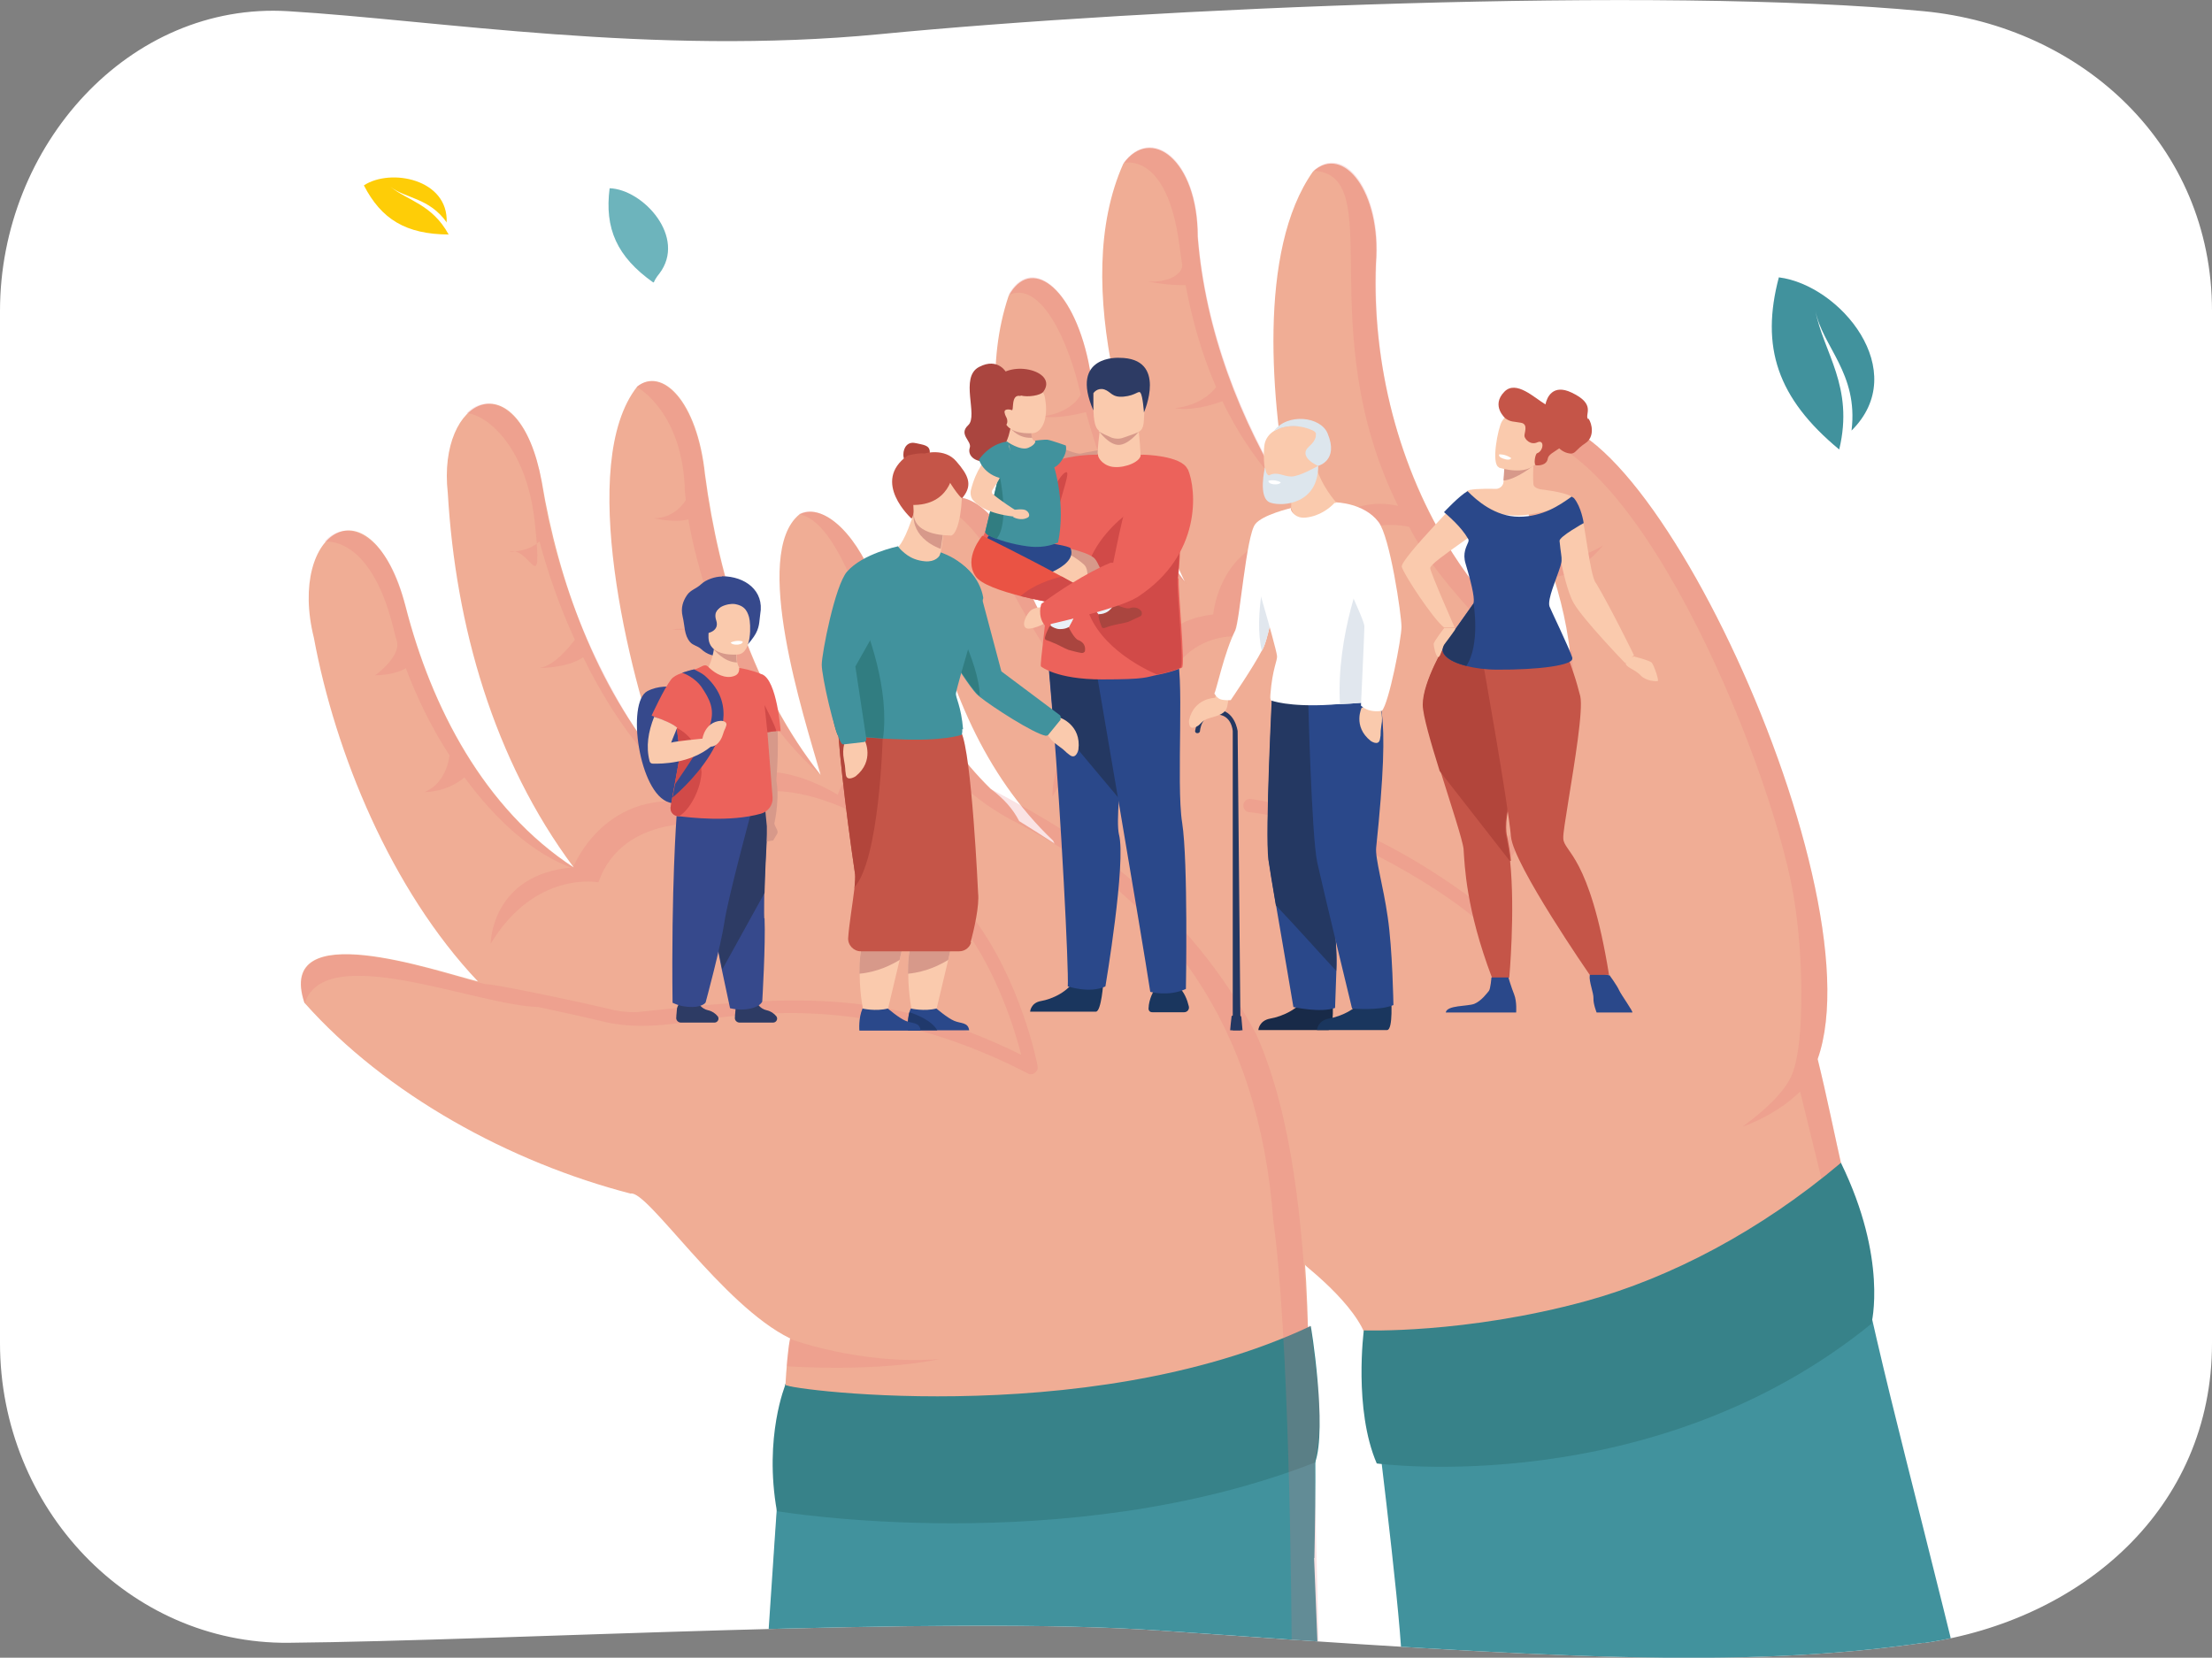
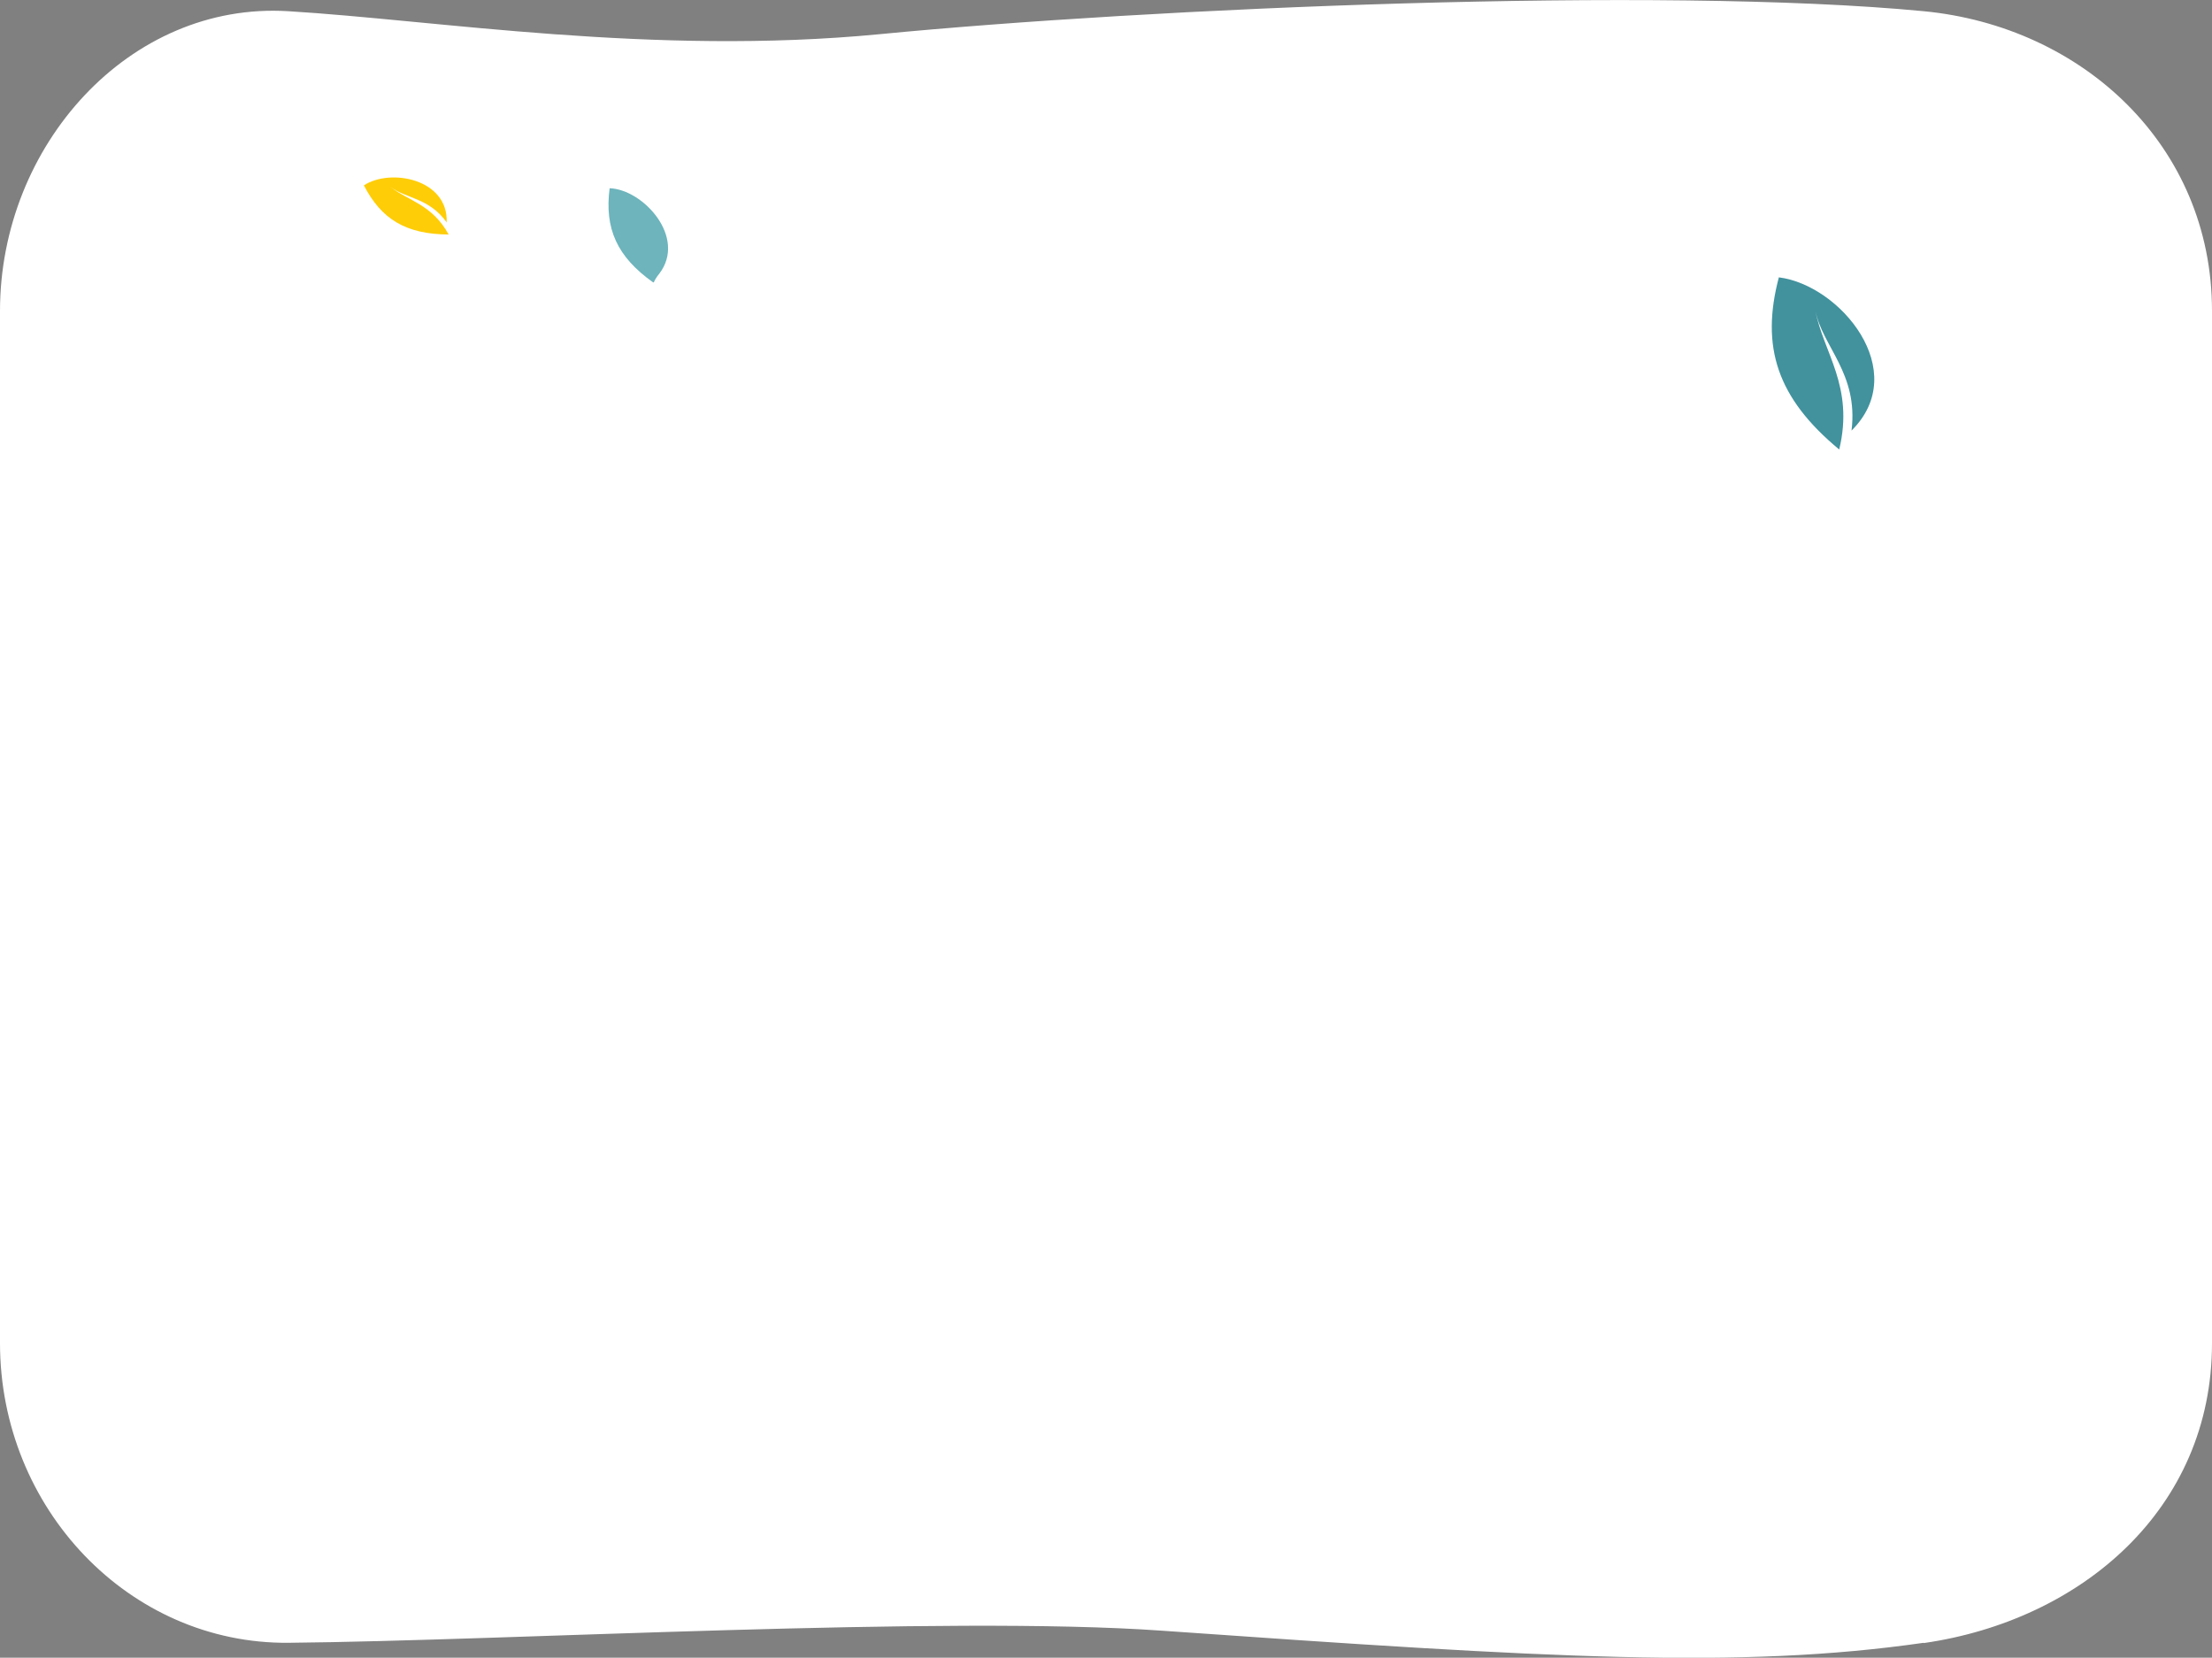
<svg xmlns="http://www.w3.org/2000/svg" id="Calque_1" version="1.1" viewBox="0 0 769.6 576.8">
  <rect x="0" y="0" width="769.6" height="576.8" fill="#808080" stroke="none" />
  <defs>
    <style>
      .st0 {
        fill: none;
      }

      .st1 {
        fill: #ea5344;
      }

      .st2 {
        fill: #378289;
      }

      .st3 {
        fill: #f0ad95;
      }

      .st4 {
        fill: #dde6ed;
      }

      .st5 {
        fill: #facaad;
      }

      .st6 {
        fill: #317d81;
      }

      .st7 {
        fill: #fecd07;
      }

      .st8 {
        fill: #36498c;
      }

      .st9 {
        fill: #2a488a;
      }

      .st10 {
        fill: #2d3b64;
      }

      .st11 {
        fill: #c55548;
      }

      .st12 {
        fill: #fff;
      }

      .st13 {
        fill: #20396c;
      }

      .st14 {
        fill: #243862;
      }

      .st15 {
        opacity: .2;
      }

      .st16 {
        fill: #ec625b;
      }

      .st17 {
        fill: #d7998a;
      }

      .st18 {
        fill: #6db4bc;
      }

      .st19 {
        fill: #eaf1f8;
      }

      .st20 {
        fill: #b2453b;
      }

      .st21 {
        fill: #182a48;
      }

      .st22 {
        fill: #e57276;
      }

      .st23 {
        fill: #41929d;
      }

      .st24 {
        fill: #1a365e;
      }

      .st25 {
        fill: #e1e7ee;
      }

      .st26 {
        clip-path: url(#clippath);
      }

      .st27 {
        fill: #d14a48;
      }

      .st28 {
        fill: #aa453f;
      }
    </style>
    <clipPath id="clippath">
-       <path class="st0" d="M669.3,571.6c-64.1,9.2-130.1,5.3-264.9-4.2-75.7-5.4-228,3.5-304,4.2-55.4.5-100.4-46.7-100.4-104.3V108.2C0,50.6,45,.5,100.3,3.9c51.4,3.1,126.9,15.6,205.7,8C399.7,2.8,577.5-4.9,669.3,3.9c55.2,5.3,100.3,46.7,100.3,104.3v359.2c0,57.6-45.4,96.4-100.3,104.3h0Z" />
-     </clipPath>
+       </clipPath>
  </defs>
  <path class="st12" d="M669.3,571.6c-64.1,9.2-130.1,5.3-264.9-4.2-75.7-5.4-228,3.5-304,4.2-55.4.5-100.4-46.7-100.4-104.3V108.2C0,50.6,45,.5,100.3,3.9c51.4,3.1,126.9,15.6,205.7,8C399.7,2.8,577.5-4.9,669.3,3.9c55.2,5.3,100.3,46.7,100.3,104.3v359.2c0,57.6-45.4,96.4-100.3,104.3h0Z" />
  <path class="st18" d="M227.3,98.3c-12.7-9-17-18.8-15.2-32.8,11.7.4,26.9,17.1,17.3,29.7,0,0-1.3,1.5-1.9,3h-.1Z" />
  <path class="st23" d="M644.2,149.8c20.9-20.7-3.9-50.6-25.3-53.3-6.4,24.2-.6,42,21,59.9,5.3-22-5.6-33.8-8.3-48.4,2.4,12.6,15,21.8,12.6,41.7" />
  <path class="st7" d="M155.4,77.5c.7-15.2-19.5-19.1-28.8-13,6.1,11.8,14.6,17,29.5,17.1-5.8-10.6-14.2-11.7-20.4-16.7,5.5,4.3,13.6,3.8,19.8,12.6" />
  <g class="st26">
    <g>
      <path class="st3" d="M273.3,481.6c-1.2,17.8-3.2,46.8-4.3,64.5h187.8c-5.9-104.1,16.8-186.9-89.6-252.4-4-2.6-8.4-5.4-12.6-8-2.1-4.1-5.3-7.8-9.9-11.2-19.9-19.5-31.9-45.9-40.4-72.1-7.3-18.5-18.8-27.4-26.2-23.4-16.7,13.7,1.4,69.8,7.4,90.6-23.1-29.2-35.3-67.5-40.2-104.5-2.7-25.7-15-37.5-23.6-30.6-21,26.6-3,99.8,8.8,131.6-23-27.4-36.2-63.6-42-98.5-8.1-43.1-36.5-29.6-32.7,4,2.7,46.1,15.9,92.8,43.8,130.2-31.1-20.3-49.5-55.7-58.5-90.9-12.1-45-41.2-26.3-31.9,11,7.4,40,26.8,87.6,57.1,119.6-14.5-3.6-70.6-23.2-60.4,7.4,28.4,32,71.7,55.6,113.5,66.4,5.8-1.4,31.9,38.9,55.5,50.4-.8,3.7-1.4,12-1.6,15.7v.2Z" />
      <path class="st23" d="M457.2,542.1c0,1.5,1.9,46.4,1.9,47.6h-193.2c1.2-18.5,6-89.4,7.4-108.1-6,.9,84.9,19.4,183.1-13.2,1.6,27.5,1.4,49.3.9,73.7Z" />
      <path class="st2" d="M457.4,508.9h0c-86.6,33.8-187.1,16.9-187.1,16.9-4.6-25.9,3-44.1,3-44.1-6,.9,103.9,16.8,182.7-20.3,0-1.3,5.9,35.8,1.5,47.6h-.1Z" />
      <path class="st3" d="M641.4,408.7c-3.1-13.7-5.9-27.7-9-40.2,21.9-61.8-68.5-250.6-103.7-218-5.5,10.9,3,28.5,8.9,42,4.3,11.1,7.3,22.9,8.7,34.7-8.6-6-18-12.1-28.6-18-.8-.9-1.5-1.9-2.3-2.7-3.5-4.5-6.9-9.1-10-14-18.8-29.6-28.1-66-26.7-100.9,1.9-24.7-11.3-41.6-21.9-31.9-19.4,27.5-14.5,81-8,114.5-17.5-27.9-29.5-59.2-32.1-91.8,0-26.8-16.3-38.8-25.9-25.4-18.8,42.2,2.4,104.7,21.4,145.4-16.9-22.5-28.8-49.5-33.5-76.5-5.6-26.4-20.2-36.9-27.8-22.9-15.3,45.7,10.1,103.8,35.5,143.4-14.3-13.1-24.9-31.3-31.8-49.4-14-37.9-41.9-28-31.6,9.3,6.6,31.8,19.4,63.4,43.4,86.2,13.4,28.6,28.7,56.4,42.6,79.5,19.2,31.8,29,46.2,45.3,68.4.7.8,20.8,16.2,21.8,28.5,2.2,21,12,56.1,12.8,77.4h168c-1.6-41-6.5-96-15.4-137.3h0Z" />
      <path class="st23" d="M683.5,589.7l-195.8-12.1c-.9-21.4-9.5-87.9-11.7-108.9,0,0,93.9-1,164.5-64,10.1,58.8,21.7,97.1,43,184.9Z" />
      <g class="st15">
        <path class="st22" d="M199.5,301.9c-31.1-20.3-49.5-55.7-58.5-90.9-5.1-23.6-20.1-31.9-28.1-22.5,0,0,15.7-2.7,23.8,29.4.4,1.8.9,3.5,1.4,5.3,1.4,5.3-7.6,11.8-7.6,11.8,5.7-.2,8.9-1.4,10.7-2.5,3.8,10.1,8.9,20.7,15.2,30.3,0,0-.8,9.6-8.7,12.8,0,0,7.6.2,13.9-5.1,10.8,14.7,23.9,26.8,38,31.7h0Z" />
        <path class="st22" d="M285.1,269.3c-23-29.1-35.1-67.3-40-104.1-2.7-25.7-15-37.5-23.6-30.6,0,0,15.2,8,16.7,34.1,0,1.6.2,3.4.4,5.3,0,0-3.6,6.4-11.1,6.3,0,0,7.1,1.8,12,.4,1.5,9,4.2,19.2,7.9,29.8s-4.4,7.4-13.7,8.5c0,0,8.5,1,16.2-2.1,7.7,19,19.2,38.4,35.1,52.3h.2Z" />
        <path class="st22" d="M232.8,270.6c-22.4-29.5-39.1-65.6-44.4-102.9-4-24.6-17.7-32.5-26.1-23.9,5.8,0,20.9,10.3,23.8,38.3,2.9,27.9-1.8,7.4-9,9.9,0,0,6.5.2,10.6-3.6,2.9,10.8,7,22.7,12.3,34.2-2,2.6-7.1,9-12.2,9.8,0,0,9.3.2,15.1-3.7,8.2,16.7,18.6,32.2,29.9,41.9h.1Z" />
        <path class="st22" d="M361,370.9c-.2-1.2-5.7-29.1-22.1-51.2-.8-1.1-2.2-1.3-3.3-.4-1.1.8-1.3,2.2-.4,3.3,11.8,15.9,17.8,35.5,20.1,44.4-49.2-24.2-82.4-20.2-134.1-14.8-3.5,0-6.7-.4-9.5-1.2-12.2-2.9-42-9.1-42.6-8.5-14.6-3.4-73.5-25-63.1,6.6,7.1-22,59.6.7,81.3,1.3,7.5,1.6,16.3,3.5,23.2,5.2,16.4,3.7,31.3-1.3,47.6-2.3,35.3-3.4,68.2,4,99.5,20.2,1.6,1,3.8-.7,3.4-2.5h0Z" />
        <path class="st22" d="M455,461.6c-1.9-35.5-5.1-72.6-17.8-101.5-24.3-45.3-58.1-67.5-92.7-85.7-19.9-19.5-31.9-45.9-40.4-72.1-7.3-18.5-18.8-27.4-26.2-23.4,20.2,3.6,29.2,70.5,52,89.6-32.1-15.1-38.4,8-38.4,8-34-19.8-48.1,3.3-48.1,3.3-32.8-6.9-44,22-44,22-28.6,2.3-28.7,26.6-28.7,26.6,15.5-25.7,37.5-21.4,37.5-21.4,8.6-24.6,39.6-20.2,39.6-20.2,13.4-24,51.2-3.1,51.2-3.1,9-20.6,37.8-8.7,37.8-8.7,5.2,4.4,11.1,8.4,18,11.8,50.7,26.6,83.1,69.4,88.2,137.8,5.4,39.4,6.4,126.2,6.5,164.9h9.5c.2-9.6-1.6-67.2-1.6-80.8,0,0,3-10.2,1-27.5-.9-7.7-2.5-20.1-2.5-20.1l-1,.4h0Z" />
        <path class="st22" d="M274.9,465.9s24.4,9.1,51.9,7c0,0-18.5,4.5-53.1,2.5,0,0,.4-5.6,1.2-9.6h0Z" />
        <path class="st22" d="M641.4,408.7c-3.1-13.7-5.9-27.7-9-40.2,21.9-61.8-68.5-250.6-103.7-218,42.9,3.6,89.6,121.4,95.7,163.6,2.9,18.7,3.2,43.8.3,55.9-.9,2.7-1,9.2-18.4,22,0,0,11.2-3.6,20-12.2l7.5,30.6,7.5-1.5h.1Z" />
        <path class="st22" d="M447.9,172.3c-16.8-27.5-28.5-58.1-31.1-90.2,0-26.8-16.3-38.7-25.9-25.4.2,0,15.1-4.1,19.4,28.4.3,2.4.7,4.7,1,7s-3.1,6.2-11.8,5.9c0,0,7.1,1.4,13,1.2,2.3,12.3,5.7,24.2,10.6,35.5-1.4,1.9-5.8,6.4-14.3,7.3,0,0,5.9,1.5,16.5-2.4,5.6,11.7,13,22.5,22.7,32.7h.1Z" />
-         <path class="st22" d="M386.4,246.1c-27.5-7.6-38.7-68.4-61.5-70,7.5-9,23.8,1.1,29.7,20.8,6.9,18,17.4,36.2,31.8,49.4h0Z" />
        <path class="st22" d="M547.6,236.3c-.3-3.4-.7-6.4-.5-9.5-6.5-7.5-27.5-15.4-31.6-20.5-26.2-31.4-38.3-74.2-36.6-115,1.9-24.7-11.3-41.7-21.9-31.9,26.1,1.5-1.1,54.8,29.4,116.6-17.9-4-29,10.4-29,10.4-32.7-3.4-35.3,27.4-35.3,27.4-28.8,3.1-27.4,34.9-27.4,34.9-30,2.6-28.5,28.4-28.5,28.4,14.8-27.3,36.9-19.6,36.9-19.6-1.2-37.2,26.2-36.1,26.2-36.1,5.4-33.8,34.2-26.7,34.2-26.7,6.5-13.1,19.6-12.8,26.8-11.4,10.2,20.8,39.8,48.7,53.4,59.7,5.1,30-23.3,43.9-30.1,70.8-19.8-14.8-47.4-31.2-78.4-35.8-1.3-.2-2.5.8-2.6,2-.2,1.3.8,2.5,2,2.6,27.4,2.7,65.5,25.5,78.9,37.2,1.3,1.1,3.5.3,3.8-1.3,7.6-32.9,38.6-43.1,30.5-82.1h-.2Z" />
        <path class="st22" d="M412.7,203.1c-16.7-23-29.5-49.9-34.1-77.5-5.6-26.4-20.2-36.9-27.8-22.9,11.2-5.4,21,15.8,25.2,34.6,0,0-2.9,6.4-13.6,7.6,0,0,4.9,1.2,15.4-1.5,5.8,20.6,13.5,43.3,35.1,59.7h-.1Z" />
        <path class="st22" d="M557.8,189.7s-8.9,11.2-17.4,10.9c-.9-2.7-1.9-5.5-2.9-8.1.2.1,8.1,4.8,20.2-2.7h0Z" />
      </g>
      <path class="st2" d="M651.1,460.6c-75.9,61.7-172.1,48.6-172.1,48.6-8.1-18.8-4.5-46.3-4.5-46.3,0,0,35.2,1.3,77.3-10.2,29.5-8.1,60.7-24.5,88.7-48.1,16.4,33.6,10.6,56,10.6,56h0Z" />
      <path class="st17" d="M365.8,154.3s8.4,4,10.3,3.5c1.9-.5,9.1-1.8,10.1-1.3,0,0,1.1,1.9.3,3.1s-7.9,4.5-10.4,4.6-12.2-1.6-14.3-3.2l4-6.6h0Z" />
      <path class="st17" d="M386.1,156.5s3.2-1.3,4.3.1c1.1,1.5,1.6,3,1.5,3.7s-2.3,1.1-3.2.5-3.1-1.4-3.1-1.4l.4-3Z" />
      <path class="st24" d="M401.5,344.6s-1.8,2.9-1.9,6.3c0,.8.5,1.3,1.3,1.3h11.1c1.1,0,1.9-1,1.6-2.1-.5-2.1-1.6-5.2-3.8-6.9-3.5-3-8.4,1.4-8.4,1.4h0Z" />
      <path class="st24" d="M383.9,341.6s-.7,10.3-2.6,10.4h-22.9s.2-3.1,3.8-3.7,9.8-3.2,12.1-8.1c2.3-5.1,9.6,1.3,9.6,1.3h0Z" />
-       <path class="st9" d="M389.3,277.9c-.4,5.7-.5,10.2,0,12.4,2.6,9.6-4.7,52.9-4.7,52.9-5.4,2.6-13.1,0-13.1,0,.4-6-2.4-59.7-5.1-92.5-1.1-13.7-2-23.4-2-23.4l32.4-3.7s-6.2,34.4-7.7,54.3h.1Z" />
      <path class="st14" d="M397,223.5s-6.2,34.4-7.7,54.3l-22.8-27.2c-1.1-13.7-2-23.4-2-23.4l32.4-3.7Z" />
      <path class="st9" d="M381,230.9s16.4,95.7,19.2,114.2c0,0,6.2,1.8,12.4-1,0,0,.8-44.4-1.3-57.8-2.2-13.4,1.1-54.8-2.3-58.6-3.5-3.8-28,3.2-28,3.2h0Z" />
      <path class="st5" d="M382.7,149.3s-1.2,8.5-.7,11,9,4,12.5,1.9,2.4-2.9,2.4-2.9c0,0-.5-9.8-1-10.4-.5-.7-13.3.4-13.3.4h0Z" />
      <path class="st16" d="M409.9,201.2c1.1-10.7.9-18.7-.2-24.7-3.1-17.7-12.8-18.4-12.8-18.3,0,2.4-5.2,4.6-9.2,4.3-3.5-.2-5.7-2.9-5.7-4.3s0,0-.2,0c-.9,0-5.1,0-9,.8-2.9.4-5.6,1.3-6.8,2.6-.7.7-3,2.6-6,5.2-7.7,6.6-19.7,17.8-19.1,24.4,0,0,14.8,10.9,24.3,4.1-.5,17.8-3.7,36.6-3,36.6,0,0,5.3,4.5,21.2,4.5s15.1-.8,19.4-1.6c5.9-1.2,8.4-2.5,8.4-2.5,1.3,0-1.4-27.4-1.1-31h0Z" />
      <path class="st27" d="M410.9,232.2s-2.4,1.4-8.4,2.5c-8.2-3.6-24.6-13.1-25.3-28.9-.9-21.1,24.9-33.6,24.9-33.6,0,0,3.4,1.9,7.4,4.2,1.1,6,1.3,14.1.2,24.7-.4,3.7,2.4,31,1.1,31h.1Z" />
      <path class="st17" d="M382.5,150.2s3.3,4.6,6.7,4.6,7-4.6,7-4.6h-13.7Z" />
      <path class="st5" d="M382.2,150c.9.7,3,1.6,4.6,2.3,1.2.4,2.6.5,4,0,1.9-.7,4.8-1.6,5.5-2.1,1.8-1.1,1.6-3.2,1.8-6.2,0-3.5.4-6.3,0-8.2-.4-2.4-2-3.7-6.3-4.2-7.9-.7-11.1,1.3-11.3,4v2c-.3,8.2.3,11.1,1.9,12.3h-.1Z" />
      <path class="st10" d="M380.5,136.7s1.3-1.9,3.7-1.2c2.4.8,2.6,2.9,6.8,2.5s5.2-2.3,5.8-1.3c.8,1,1.2,6.8,1.2,6.8,0,0,8.4-19-8.6-19,0,0-17.4-1.1-9,18.3v-6Z" />
-       <path class="st5" d="M349.8,154.6h0Z" />
+       <path class="st5" d="M349.8,154.6h0" />
      <path class="st17" d="M388.6,213s-2.2,1.8-5.4,1.8c0,0-3.3-3.6-6-7.1-1.8-2.3-3.4-4.5-3.7-5.6-.9-3-16.3-3.7-18.3-5.8-1.9-2.1,7.7-7.3,7.7-7.3,0,0,15.7,2.4,18.1,5.5,1,1.2,2.3,4.4,3.7,7.8,2.1,5.2,4,10.8,4,10.8h-.1Z" />
      <path class="st27" d="M366.6,169.9s3-5.8,4.5-5.6c1.4.2-3.4,12-3.8,17.7s-.7-12.1-.7-12.1Z" />
      <path class="st5" d="M376,209.7c-2.1,5.1-4.7,9.6-5.1,10.1-.5,0-4.8,0-5.3-1.9,0,0-.1-6,0-10.8,0-2.1.3-4.1.5-5.1,0,0-23.4-.1-23-6.8.4-6.6,12.6-10.1,19.7-6.7,0,0,9.3,3.4,14.3,7.9,2.4,2.2.9,7.8-1.2,13v.2Z" />
      <path class="st9" d="M344,186.3s-3.1,4.6-2.4,8.9c.8,4.3,9.7,6.6,15.8,6.8,0,0,17.8-4.1,15.1-11.2-.7-1.6-28.5-4.5-28.5-4.5h0Z" />
      <path class="st28" d="M350.3,129.9s-2.9-5.8-9.7-2.2-.2,16.9-3.7,20.2c-3.6,3.3,1.3,5.5.5,7.9s1.3,5.1,6.2,4.8c4.7-.3,9.8,0,12-4.3,2.2-4.2,1.6-13.4.9-14.7-.9-1.3-6-11.8-6-11.8h-.1Z" />
      <path class="st5" d="M361.4,161.6l-11.7-7s.3-.3,1.2-2.9c.3-1.1.5-2,.7-2.7v-.2c.1-1.1,0-1.6,0-1.6l2.5.9,4.7,1.8c0,1.2.1,2,.3,2.6.7,1.4,1.8,1.4,1.8,1.4l.3,7.9h.1Z" />
      <path class="st17" d="M359.3,152.3c-4.5.4-7.1-2.5-7.7-3.3v-.2c-.1,0,0,0,0,0,.3,0,1.3-.4,2.5-.8l4.7,1.8c0,1.2.1,2,.3,2.6h.1Z" />
      <path class="st5" d="M359.6,150.7s-10.1,1.1-10.3-5.7-1.6-10,5.3-10.6c7-.7,8.7,1.9,9,4.2,1.3,7.3-1.2,11.8-4.1,12.1h.1Z" />
      <path class="st28" d="M355.1,137.8c-3.6-.9-2.2,5.4-3.1,4.9-1-.4-2.7-.4-2.5.8s.7,1.6.9,2.4,0,2.3-.9,2-8.6-9.1-3.1-16.1c5.5-6.9,21.8-2.6,16.6,4.5-.9,1.3-5.4,2-7.9,1.3h0Z" />
      <path class="st23" d="M368,188.8s-3.1,1.6-7.8,1.5c-3.1,0-9.6-1.3-13.6-2.9-2.4-.9-4-1.8-3.8-2.5.3-1.1,2.3-9.6,4.2-17.4,1.8-7.1,3.3-13.9,3.3-13.9,0,0,4.7,3.4,7.5,2.2s2.4-2.5,2.4-2.5c0,0,3.3-.4,4.2-.3,1.4.2,6.4,2,6.4,2,0,0,.7,1.9-1.1,4.7-1.4,2.4-2.9,2.9-2.9,2.9,0,0,4.1,12.9,1.3,26.3h0Z" />
      <path class="st5" d="M352.9,177.4s3-.5,4.1.2,1.4,1.9.7,2.4c-2.5,1.5-5.2-.1-5.2-.1l.4-2.4h0Z" />
      <path class="st6" d="M346.6,187.5c-2.4-.9-4-1.8-3.8-2.5.3-1.1,2.3-9.6,4.2-17.4.5-1,.9-1.6.9-1.6,0,0,3.5,16.3-1.3,21.6h.1Z" />
      <path class="st5" d="M350.3,154.7s-9,1.9-12.5,15.8c-.3,1.3,0,2.9,1,3.8,1.6,1.8,5.3,4.4,13.6,5.4.9,0,1-2.2,1-2.2,0,.2-5.7-3.6-8-5.6-.4-.3-.4-1.1,0-1.6.8-1.2,2.2-3.3,2.6-4.4.7-1.5,5.1-10.6,2.5-11.3h-.2Z" />
      <path class="st23" d="M350.2,153.7s-5.3.3-9.6,6.2c0,0,1.4,5.3,8.4,6.7,0,0,4.2-9.6,1.3-12.9h-.1Z" />
      <path class="st19" d="M376,209.7c-2.1,5.1-4.7,9.6-5.1,10.1-.5,0-4.8,0-5.3-1.9,0,0-.1-6,0-10.8.7.7,3.3,2.6,10.3,2.4h0Z" />
      <path class="st19" d="M388.6,213s-2.2,1.8-5.4,1.8c0,0-3.3-3.6-6-7.1,3.1-1.3,6.4-4.3,7.6-5.4,2.1,5.2,4,10.8,4,10.8h-.1Z" />
      <path class="st28" d="M377.5,226.4c0,.5-.7.9-1.2.8-1.3-.2-3.6-.8-4.6-1.1-1.4-.5-4.1-2.1-5.4-2.5-.4-.2-1.6-.7-2.3-.9-.4-.1-.5-.5-.4-1,.2-.9.8-2.3,1.4-3.5.1-.2.3-.4.5-.5.7.5,1.9,1.2,3.3,1.2s2.3-.3,3-.7c0,.2,2,4,3.3,4.5,1.2.4,2.7,1.5,2.4,3.7h0Z" />
      <path class="st28" d="M397.2,213.1c.2.4,0,1.1-.4,1.3-1.2.5-3.3,1.6-4.3,2-1.4.4-4.4.9-5.8,1.3-.4.1-1.6.5-2.4.8-.4.1-.9,0-1-.4-.3-.8-.9-2.2-1.1-3.6,0-.2,0-.5.1-.8.9,0,2.2-.2,3.4-1.1,1-.8,1.5-1.6,2-2.4.2,0,4,1.9,5.4,1.4,1.2-.4,3.2-.4,4.2,1.4h0Z" />
      <path class="st1" d="M378.2,205.5s-.7,4-3.2,5.7c0,0-10.3-1.4-19.9-3.8-7-1.8-13.7-4.1-15.6-6.8-4.5-6.4,2.3-14.2,2.3-14.2,0,0,13.2,6.4,27.6,14.2,3,1.6,5.9,3.3,8.8,4.9Z" />
      <path class="st5" d="M362.6,211.2s-3.1.2-4.2,1.4c-1.2,1.2-3,4.5-1.6,5.8,1.2,1.3,7.3-1.5,7.4-2.1.2-.4-1.5-5.2-1.5-5.2h0Z" />
      <path class="st27" d="M378.2,205.5s-.7,4-3.2,5.7c0,0-10.3-1.4-19.9-3.8,4.5-4,10.4-5.8,14.3-6.8,3,1.6,5.9,3.3,8.8,4.9Z" />
-       <path class="st16" d="M413.2,163.3c-2.1-4.9-15.6-5.1-15.6-5.1-6.9,18.1-8.6,30-10.3,37.6h-.9s-9.7,3.7-24.1,14.3c0,0-1.5,4.2,1.2,7.5,0,0,24.9-5.5,31.8-9.6s.1,0,.2-.1c0,0,.2-.1.3-.2,22.5-14.6,20.5-37.4,17.5-44.4h-.1Z" />
      <path class="st5" d="M368.8,249.7s7.5,2.5,6.4,11.1c0,0-.7,3.5-2.9,2-2.1-1.5-1.1-1.2-4.2-3.4-3.1-2.1-5.1-5.4-4.7-8l5.4-1.6Z" />
      <path class="st23" d="M369.1,250.3l-4.4,5.4c-.2.2-.5.3-.9.3-4.2-.8-18.4-9.9-23-13.6-.5-.4-.9-.8-1.1-1-1.8-1.8-7.7-10.4-12-18.3-2.4-4.5-4.3-8.7-4.5-11-.5-8.4,3.8-20,3.8-20,13,4.5,14.3,14.8,14.3,14.8l7.1,26.7,20.3,15.2c.4.3.5,1,.2,1.4h0Z" />
      <path class="st6" d="M340.9,242.2c-.5-.4-.9-.8-1.1-1-1.8-1.8-7.7-10.4-12-18.3-.5-4.7-.2-9.1,1.8-12.2,0,0,11,19.4,11.3,31.4Z" />
      <path class="st5" d="M333.4,319.2l-2.2,9.1-1.3,5.7-4.5,18.9s-3.8,1.2-7.9,0c0,0-1.5-6.3-1.5-14.1s.3-8.6,1.5-12.9c.4-1.8,1.1-3.4,1.9-5.1,6.4-13.1,14.1-1.9,14.1-1.9h0Z" />
      <path class="st9" d="M337.2,358.5h-21.3s-.3-3.2.5-6.3c.1-.4.3-.9.5-1.3,0,0,4.7,1.1,8.9,0,0,0,3.8,3.3,6.2,4.3,2.3,1,4.9.4,5.2,3.4h0Z" />
      <path class="st17" d="M331.2,328.3l-1.3,5.7c-2.3,1.4-7.4,4.2-14,4.8,0-4.1.3-8.6,1.5-12.9,2-1,4-1.5,5.6-1.2,4.2.8,6.7,2.3,8.1,3.5h0Z" />
      <path class="st13" d="M326.1,358.5h-10.2s-.3-3.2.5-6.3c2.5.8,7.8,2.9,9.7,6.3Z" />
      <path class="st5" d="M316.5,319.2l-2.2,9.1-1.3,5.7-4.5,18.9s-3.8,1.2-7.9,0c0,0-1.5-6.3-1.5-14.1s.3-8.6,1.5-12.9c.4-1.8,1.1-3.4,1.9-5.1,6.4-13.1,14.1-1.9,14.1-1.9h0Z" />
      <path class="st9" d="M300,350.9s4.7,1.1,8.9,0c0,0,3.8,3.3,6.2,4.3s4.9.4,5.2,3.4h-21.3s-.4-4.3,1.1-7.7h0Z" />
      <path class="st17" d="M314.3,328.3l-1.3,5.7c-2.3,1.4-7.4,4.2-14,4.8,0-4.1.3-8.6,1.5-12.9,2-1,4-1.5,5.6-1.2,4.2.8,6.7,2.3,8.1,3.5h0Z" />
      <path class="st11" d="M337.9,327.8c-.5,1.9-2.2,3.2-4.2,3.2h-34.2c-2.5,0-4.6-2.2-4.4-4.7.3-4.6,1.6-12.2,2.2-17.4.2-2.1.3-3.8.2-4.7-3.4-22.9-6.4-49.7-6-54.9v-1.1s2.5-.2,6.3-.3c11-.4,33-.3,36.6,6.8,3.7,7.4,5.9,56,5.9,56,.5,4.5-1.4,12.6-2.6,17.2h.2Z" />
      <path class="st20" d="M297.3,308.9c.2-2.1.3-3.8.2-4.7-3.4-22.9-6.4-49.7-6-54.9v-1.1s2.5-.2,6.3-.3c5.7,3.3,9.3,9,9.3,9,0,0-1.1,42.7-10,52h.2Z" />
      <path class="st20" d="M318.6,154.2c-2.7-.7-4.3,1.4-4.3,4s2.1,4.6,4.6,4.6,4.6-3,4.6-5.5-2.4-2.5-4.8-3.1h-.1Z" />
      <path class="st11" d="M317.1,180.4s-14.2-12.8-1.3-21.9c0,0,3.8-1,5.8-.7,0,0,7-2.1,11.1,2.7,4.1,4.7,5.8,8.1,2.4,12.4-3.5,4.3-17.9,7.4-17.9,7.4h-.1Z" />
      <path class="st5" d="M300.9,257.7s3.5,7-3.2,12.4c0,0-3,2-3.4-.5-.4-2.6,0-1.6-.7-5.4-.7-3.6.2-7.4,2.3-9l4.9,2.5Z" />
      <path class="st5" d="M328.8,180.3s-.2,1.9-.5,4.5c-.1,1.3-.3,2.7-.5,4.2-.1,1-.3,2.1-.5,3.1l-4.4,14.8-10.3-16.7s2.4-2,5.7-12.9v-.2l10.6,3.2h.1Z" />
      <path class="st23" d="M334.8,253.7c.1,1.6-.3,2-.3,2,0,0-6.4,2.3-22.3,1.5-1.8,0-3.4-.2-4.8-.2-10.3-.7-15.8-1.2-15.8-1.2,0,0-8.5-19.5,7.4-43.4,1.8-2.7,3.8-5.5,6.4-8.2,2.5-3,3.2-6.8,4.1-10.6.3-1.1-.5-1.3-.1-2.3,0,0,2.9-.8,3.2-.8,1.6,1.4,3.8,4.3,9.2,4.8,3.6.3,5.1-1.6,5.6-2.9,1.4.5,2.9,1.3,4,2,9.8,4.7,10.7,13.7,10.7,13.7,0,0-8.9,29.5-9.5,33.1-.2,1.6,1.8,4.2,2.5,12.8v-.3Z" />
      <path class="st17" d="M328.2,184.8c-.1,1.3-.7,4.7-.9,6.2-11-4.3-9.6-12.5-9.2-13.7v-.2s5.8,4.1,10.1,7.7h0Z" />
      <path class="st5" d="M330.7,186.3s-12.6.4-12.8-7.5-1.9-13.1,6.3-13.7c8-.5,9.7,2.4,10.3,5.1s-.5,15.8-3.8,16.2Z" />
      <path class="st11" d="M331.7,163.8s-.8,13.2-16.2,11.8c0,0,.3-18.3,16.2-11.8Z" />
      <path class="st11" d="M328.8,165.1s4.3,5.4,6.3,7c0,0,4.8-6.9-6.3-7Z" />
      <path class="st11" d="M328.8,165.1s3.8,6.6,5.8,8.2c0,0,5.3-8.1-5.8-8.2Z" />
      <path class="st6" d="M307.2,256.9c-10.3-.7-15.8-1.2-15.8-1.2,0,0-8.5-19.5,7.4-43.4,3.2,7.5,10.8,27.5,8.4,44.8h.1Z" />
      <path class="st23" d="M312.4,190.1s-12.2,2.5-17.7,8.8c-4.2,4.8-8.8,28.5-8.8,32.4s4.3,23.5,6.9,27.4c.2.2.5.4.8.3l6.9-.8c.5,0,1-.5.9-1.2l-3.8-25.1,13.6-24.1s8-9.5,1.1-17.9h.1Z" />
      <path class="st10" d="M263.4,349s1,2,3.3,2.5c1.4.3,2.6,1.1,3.4,2.1.7.9,0,2.2-1.1,2.2h-11.7c-1,0-1.8-.9-1.6-1.9,0-.9.2-1.9.2-2.6,0-1.6,1.8-3.1,1.8-3.1l5.6.8h.1Z" />
      <path class="st8" d="M266,319.5c.4,8.9-.8,29-.8,29,0,0-.8,2.2-5.9,2.7-2.7.3-5.3-.4-5.3-.4-1-4.7-2-9.3-2.9-13.6-6.4-31.1-8.8-50.3-8.8-50.3l25-5.8s-1.1,17.6-1.4,29.5c0,3.7-.1,6.9,0,8.9h.1Z" />
      <path class="st10" d="M267.4,281.2s-1.1,17.6-1.4,29.5l-14.7,26.6c-6.4-31.1-8.8-50.3-8.8-50.3l25-5.8Z" />
      <path class="st8" d="M242.2,241s-9.7-4.4-17-.5-2.9,35.6,7.6,38.7,19.6,6.3,9.3-38.2h.1Z" />
      <path class="st17" d="M270.3,288.6h0c-.2-.4-.7-1.3-.9-2,2-9.6.7-15.1.7-15.1.2-2.7,1.9-22.2-2-31.1-1.9-4.3-4.9-4.3-4.9-4.3,0,0,.8,6.9.2,10.7-.4,3.4,2.9,35.4,3.4,40.7v5.3c.1,0,1.8-.3,1.8-.3h.2c.2,0,.3-.2.4-.4l1.2-2c.2-.3.2-.9,0-1.2v-.2ZM267.3,287.7h0Z" />
      <path class="st10" d="M243,349s1,2,3.3,2.5c1.4.3,2.6,1.1,3.4,2.1.7.9,0,2.2-1.1,2.2h-11.7c-1,0-1.8-.9-1.6-1.9,0-.9.2-1.9.2-2.6,0-1.6,1.8-3.1,1.8-3.1l5.6.8h.1Z" />
      <path class="st8" d="M251.2,200.6c-2.5,0-5.6,1.1-7.3,2.7s-3.6,1.9-4.9,3.8c-1.4,2.1-2.2,4.4-1.5,7.4.8,3.3.5,6.5,2.6,8.9,1,1.2,2.6,1.3,3.8,2.4,2.1,2,4.5,2.6,7.3,2.6,5.2,0,8.5-3.1,11.1-6.9,2.1-3.1,1.8-5.2,2.2-7.8,1.5-8.2-5.3-13.2-13.3-13.2h0Z" />
      <path class="st5" d="M258.4,233.9l-9.9,5.1-2-6.9s1.3-2.4,1.9-6.3c.2-1.6.3-3.5.2-5.7l8.1,4.2s-.2.8-.3,1.9c-.1,1.2-.2,2.9.1,4.3.3,1.3.9,2.5,2,3.4h-.1Z" />
      <path class="st8" d="M235.4,283.9s-1.9,25.1-1.4,65c0,0,2.3,1.2,5.1,1.4,5.2.5,6.4-1.5,6.4-1.5,0,0,5.3-19.5,6.6-28.3,1.2-8.1,9.1-37.3,9.1-37.3l-25.6.7h-.1Z" />
      <path class="st16" d="M265,234.6c-.9-.4-3.6-1.5-7.8-2.2,0,1.4-.3,2.7-2.9,3.1-3.3.4-6.3-1.9-7.8-3.4s-2.3.2-5.1.9c-1.3.3-2.9.7-4.2,1.2-1.6.5-3,1.3-3.7,2.2-2.5,3.2-6.8,12.6-6.8,12.6,0,0,7,2.6,8.8,4.2v.3l1.1,9.1-3.3,18.3v.4c0,1.2.9,2.3,2.1,2.6,0,0,.3,0,.8.1,3.5.4,17.6,2.2,28.6-.9,2.5-.7,4.2-3.1,4-5.6l-1.8-22.7c1-.2,2.1-.3,3-.4h1.6s-1.2-17.7-6.5-19.8h-.1Z" />
      <path class="st27" d="M244.1,268.2c-.1,6.4-4.3,13.9-7.9,15.8-.5,0-.8-.1-.8-.1-1.2-.3-2.1-1.4-2.1-2.6s0-.3,0-.4l3.3-18.3-1.1-9.1v-.2s8.7,3.7,8.5,15h.1Z" />
      <path class="st27" d="M270,254.4c-.9,0-3,.4-3,.4l-1-9.5s3.5,6.7,4.1,9h-.1Z" />
      <path class="st8" d="M234,277.5l.9-4.7c14.4-20.9,15.5-24.6,9-34-1.9-2.6-5.3-4.4-6.6-4.7,1.3-.4,2.7-.9,4.2-1.2,1.3.7,2.6,1.3,3.6,2.1,19.8,17.2-11,42.4-11,42.4h-.1Z" />
-       <path class="st5" d="M250.8,250.8c-5.6.4-6.4,6.2-6.4,6.2,0,0-9.5.9-10.9,1.4,0,0,.8-2.1,2.1-5.2-1.2-1.2-5.3-3-8-3.8-2.1,5.3-2.9,10.4-1.6,15.4.1.5.5.9,1.1.9,3,.1,13,0,20.2-5.9h.1c1.8-.1,3.4-1.9,4.1-4.2s.7-1.5,1.2-3.2c.4-1.6-1.9-1.6-1.9-1.6h0Z" />
      <path class="st17" d="M256.4,230.5c-4.6-.1-8.1-4.6-8.1-4.6l8,.3c-.1,1.2-.2,2.9.1,4.3h0Z" />
      <path class="st5" d="M256.9,227.7s-10.2,1.2-10.4-5.9c-.2-7.1,4.1-11.8,6.8-11.8,5.6,0,6.6,2.4,7.3,4.7.7,2.4,1,12.4-3.7,13h.1Z" />
      <path class="st12" d="M254.2,223.5s.2.9,2.4.8c0,0,1.9-.1,1.8-1.1,0,0-1.9-.7-4.3.4h.1Z" />
      <path class="st8" d="M255.9,210s-8.7,0-6.7,5.9c1.2,3.7-3,4.4-3,4.4l-2-6,1.2-4.7,10.3.4h.1Z" />
      <path class="st5" d="M555.2,202.9c-2.2-3.6-3.5-19.7-5.1-24-1-2.7-3.6-5.9-3.4-6.2-2.9-1.6-10.4-2.4-10.4-2.4-.3,0-.5-.1-.9-.2-.9-.2-1.8-.8-1.9-1.6h0c-.1-1.2-.1-2.4-.1-3.4,0-1.6.1-2.9.1-2.9l-9.9-1.5c-.1,3.1-.3,5.4-.5,7-.1,1.3-1.2,2.3-2.5,2.4h-.5c-.1,0-6.4-.2-8.8.4-.2,0-.4.1-.7.2.1.1-23.4,23.8-22.9,26.5.7,2.7,11,18.3,14.7,21.1h3.7s-8.4-19-8.5-20.6c-.1-2.3,20.9-14.8,20.9-17.2s5.8-1.1,9.7-1.1,11.8-2.1,11.8-2.1c0,0,3.3,25.2,7.5,32.5,3.3,5.8,17.9,20.9,17.9,20.9l3.1-2.7s-8.2-16.8-13.5-25.6l.2.3Z" />
      <path class="st11" d="M525.4,299.6c1.8,17.6-.3,40.6-.3,40.6h-6c-9.1-24-9.5-39.1-9.9-44.8-.3-3.1-4.4-15.4-8.1-27.3-3.1-9.9-5.9-19.5-5.9-23.1,0-8.2,8.1-21.4,8.1-21.4,0,0,11.8,4.5,19,9,2.4,1.5,4.3,3,4.9,4.2,1.6,3.3,3,26.8-1.5,41.2-2.7,8.7-1.3,13.1-1.3,13.1.5,2.5,1,5.4,1.3,8.4h-.2Z" />
      <path class="st20" d="M525.4,278.2c-2.7,8.7-1.3,13.1-1.3,13.1.5,2.5,1,5.4,1.3,8.4l-24.5-31.4c-3.1-9.9-5.9-19.5-5.9-23.1,0-8.2,8.1-21.4,8.1-21.4,0,0,11.8,4.5,19,9,2.4,1.5,4.3,3,4.9,4.2,1.6,3.3,3,26.8-1.5,41.2h-.1Z" />
      <path class="st9" d="M518.9,340.1s-.3,4-.9,4.7-2.6,3.5-5.1,4.5c-2.4.9-9.5.4-9.9,3h24.5s.3-3.8-.7-6.3c-1-2.5-2-5.9-2-5.9h-6Z" />
      <path class="st9" d="M559.9,339.2s2.7,3.7,3.4,5.3,5.2,7.8,4.6,7.8h-12.4s-1.2-3-1.1-4.9-1.6-5.8-1.3-8,6.8,0,6.8,0h0Z" />
      <path class="st11" d="M559.9,339.2h-6.8s-26.5-38.3-27.4-48.1c-1.1-12.2-9.7-60.3-9.7-60.3l27.2-8.5s2.4,6.2,4.4,12.3c.9,2.6,1.6,5.4,2.2,7.6,1.1,4.8-2,23.2-4.1,36.3-1,6.4-1.9,11.5-1.8,13.2.1,4.8,9.1,5.5,15.9,47.4Z" />
      <path class="st9" d="M523.5,163.2v.8-.8Z" />
      <path class="st9" d="M523.6,162.2v.8-.8Z" />
      <path class="st9" d="M523.7,160.5v.5-.5Z" />
      <path class="st9" d="M547,228.9c.9,2.6-11.9,4.2-26.1,4.1-4,0-7.7-.5-10.8-1.3-6.5-1.6-10.1-4.7-7.3-8,.8-.9,9.8-13.7,9.8-13.7.5-1.1,0-4.9-2.7-13.9-1.1-3.6.3-5.9.9-7.4.2-.5.2-.9,0-1.2-1.2-2.1-3-4.2-4.6-5.8-2.1-2.1-3.8-3.5-3.8-3.5,0,0,5.3-5.7,8.2-7.3,3.1,3.2,9.6,8.9,17.9,8.9s14.1-4,18.3-7c.3.2.5.3.8.5,2.6,3.1,3.4,8.7,3.4,8.7,0,0-8.5,4.7-8.4,6.2.4,4.2.8,5.4.7,6.9,0,.5-.2,1.1-.4,1.9-1.4,4.5-4.6,11.5-3.8,14,.2.7,6.8,14.3,8,18h0Z" />
      <g>
        <path class="st5" d="M511.3,170.5c.1,0,.3,0,.4-.1-.1,0-.3,0-.4.1Z" />
        <path class="st5" d="M534.1,169.4c.2.2.4.3.8.5-.3-.1-.5-.3-.8-.5Z" />
        <path class="st5" d="M534.8,169.9s.2,0,.3.1c-.1,0-.2,0-.3-.1Z" />
        <path class="st5" d="M568.8,228.5s5.2,1.3,5.9,2.1c.7.8,2.7,6.4,2,6.4-3.7.2-5.7-1.8-5.7-1.8-2.2-2.5-5.6-2.9-5.4-4.7.2-1.8,3.2-2.1,3.2-2.1h0Z" />
        <path class="st5" d="M502.5,218.5s-3.7,4.7-3.7,5.6.8,4.5,1.6,4.5,1.2-3,2-3.5c.7-.5,3.3-1.6,3.6-2.5.3-1,.3-4.1.3-4.1h-3.8Z" />
      </g>
      <path class="st17" d="M523.2,167.2c4.6-.5,10.3-5.2,10.3-5.2-3.3-1.8-6.2-2-8.5-1.3-.5.1-1,.3-1.5.5l-.4,5.9h.1Z" />
      <path class="st5" d="M521.5,162.7s11.5,3.8,13.9-3.4c2.3-7.3,5.3-11.5-2-14.4-7.3-2.7-9.6-.4-10.9,1.8s-3.8,14.7-1,15.9h0Z" />
      <path class="st12" d="M525.7,159.5s-.4.9-2.6.1c0,0-1.9-.5-1.5-1.5,0,0,2-.2,4.2,1.3h0Z" />
      <path class="st11" d="M552.5,145.8c-1.3-1.6,3-5.1-5.7-9.2-6.5-3.1-8.6,1.6-9.1,4.1-3.8-2.2-10.2-8.6-14.3-4.4-4.8,4.9.4,9.3.4,9.3,1.9,1.3,2.7,1,5.4,1.5s1,3.7,1.2,4.7c.2,1.1,2.1,3.2,4.5,2.1,2.5-1.1,2.2,3-.1,3.8-.7.2-1.3,4-.4,4.2.8.1,3.7.1,4.1-2.3.2-1.4,2-2.2,4-3.6,1.3,1.3,3.2,1.9,4.3,1.8,1.5-.2,1.5-1.4,4.8-3.6s2.3-6.8,1.1-8.5h-.1Z" />
      <path class="st14" d="M510.2,231.7c-6.5-1.6-10.1-4.7-7.3-8,.8-.9,9.8-13.7,9.8-13.7,0,0,2.4,14.5-2.6,21.8h.1Z" />
      <path class="st14" d="M431.6,358.5l-1-104.1s-.9-7.5-7.4-7.5-7.4,7.5-7.4,7.5c0,0,0,.7.8.7s.9-.7.9-.7c0,0,.3-5.8,5.7-5.8s5.7,5.8,5.7,5.8v104.1h2.6Z" />
      <path class="st14" d="M428,358.5h4.3l-.4-4.5s0-.7-.9-.7-2.4-.1-2.5.3-.5,4.8-.5,4.8h.1Z" />
      <path class="st5" d="M423.1,241.3l-.3,1.5s-7.4,0-9.1,7.8c0,0-.4,3.3,1.9,2.5,2.4-.7,2-2.4,5.4-3.3,3.3-.9,5.5-1.6,6-4.1l.5-2.7-4.5-1.9h.1Z" />
      <path class="st12" d="M449.2,176.8s-2,7.7-3.6,14.6c-.7,2.9-1.3,5.5-1.8,7.6-.4,2.1-.7,3.5-.7,3.7,1.4,2.4-1.2,16.8-3.3,22.1-.2.4-.4,1-.8,1.6-3,5.8-10.8,17.2-10.8,17.2,0,0-2.2.2-3.6-.3-1.2-.4-2.1-2-2.1-2,.7-1.1,3.5-14.5,7.3-22,1.5-3.2,3.8-32.9,6.9-36.9,2.5-3.3,12.4-5.6,12.4-5.6h0Z" />
      <path class="st25" d="M443.1,202.8c1.4,2.4-1.2,16.8-3.3,22.1-.2.4-.4,1-.8,1.6-2.9-12.4,1.9-30.1,1.9-30.1,1.2.4,2.1,6.3,2.2,6.5h0Z" />
      <path class="st21" d="M463.6,347s.8,11.3-1.4,11.4h-24.4s.2-3.3,4.2-4,10.6-3.4,12.9-8.7c2.5-5.5,8.7,1.2,8.7,1.2h.1Z" />
      <path class="st24" d="M484,347s.8,11.3-1.4,11.4h-24.4s.2-3.3,4.2-4,10.6-3.4,12.9-8.7c2.5-5.5,8.7,1.2,8.7,1.2h.1Z" />
      <path class="st9" d="M464.2,319.9c.3,4.7,1,10.9.8,16.5-.3,7.7-.5,14.3-.5,14.3-5.1,1.8-14.5-.3-14.5-.3,0,0-3.3-19.6-6-35.2-1.2-7-2.2-13.1-2.6-15.9-1.2-9.2,1.3-58.4,1.3-58.4,0,0,13.9-8.8,19.5-4.3,5.7,4.5,9.2,9,0,58.9-.7,3.7,1.3,13.6,2.1,24.4h.1Z" />
      <path class="st14" d="M464.2,319.9c.3,4.7,1,12.4.7,17.9-4.8-5.1-14.3-15.8-21-22.8-1.2-7-2.2-13.1-2.6-15.9-1.2-9.2,1.3-58.4,1.3-58.4,0,0,13.9-8.8,19.5-4.3,5.7,4.5,9.2,9,0,58.9-.7,3.7,1.3,13.6,2.1,24.4h.1Z" />
      <path class="st9" d="M455.1,241.8s1.2,49.2,3.2,58.3c2,9.1,12.1,50.8,12.1,50.8,0,0,9.5.9,14.4-1.2,0,0-.3-19.4-2-30.7-1.5-10.6-4.4-20.3-4-24.1,5.3-50.5,1.4-54.6-4.5-58.8-6-4.1-19.1,5.7-19.1,5.7h-.1Z" />
      <path class="st5" d="M473.8,246.1s-3.3,6.6,3.1,11.7c0,0,2.7,1.9,3.2-.5s0-1.5.5-4.9c.7-3.4-.2-6.9-2.2-8.5l-4.6,2.4h0Z" />
      <path class="st5" d="M446.1,165.7s3.7,5.7,3.1,11.1l5.6,13.5,10.1-15.5s-5.4-5.8-7.4-13.7l-11.4,4.6Z" />
      <path class="st5" d="M444.5,170.5s13.9.5,14.1-7.7c.2-8.2,4-13.7-6.4-14.5-8.5-.5-11.3,3-12.1,5.7s-.8,16.1,4.4,16.5Z" />
      <path class="st12" d="M478.2,244.1c-3,.3-7,.7-12,.9-1,0-2,.1-3.1.2-15,.9-20.9-1.5-20.9-1.5,0,0-.4-.3-.2-2.1.7-9,2.5-11.8,2.3-13.4-.5-3.8-9.9-35.4-9.9-35.4,0,0-.2-10,10.9-14.6,1.1-.4,2.4-.9,3.7-1.2.4,1.3,1.9,3.4,5.2,3.1,5.1-.5,8.6-3.5,10.1-5.1h.4c.3,1.1.7,2.2.9,3.3.9,4,1.4,8,3.8,11.1s4.4,6,6.2,9c1.4,2.4,2.6,4.8,3.7,7.1,9.8,21.7,2.2,38.4-1.3,38.7h.1Z" />
      <path class="st25" d="M478.2,244.1c-3,.3-7,.7-12,.9-1.4-24.3,8.5-47.7,8.5-47.7.3.2.8.5,1.1.9,1.8,1.6,3,4.2,3.7,7.1,3,11,.4,28.9-1.3,38.7h0Z" />
      <path class="st4" d="M440.1,162.7s-2.6,10.7,1.9,12.2,16.7.3,16.6-12.8c0,0-6.4,3.7-9.3,3.7s-4.9-1.9-7.8-.4c0,0-1,0-1.3-2.6h0Z" />
      <path class="st12" d="M464.9,174.8s9.7.2,14.7,6.8c4,5.1,8,32.3,8,36.5s-4.4,26.7-6.8,29.2c0,0-1.5.4-3.7,0-2.3-.4-3.6-1.8-3.6-1.8,0,0,1.2-25.2,1.2-27.6s-10.7-24.4-10.7-24.4c0,0-5.6-10,.9-18.8h0Z" />
      <path class="st4" d="M457.9,151c-.2-.9-1.3-1.3-1.3-1.3-7.8-3.4-13.4.3-13.4.3,4.7-6.4,16.3-5.1,18.7.8,4,9.5-3.3,11.3-3.3,11.3,0,0-7.3-3.1-3.1-6.8,1.4-1.2,2.1-2.4,2.3-3.4v-.9h.1Z" />
      <path class="st12" d="M445.6,167.8s-.2.9-2.5.7c0,0-1.9-.2-1.8-1.2,0,0,1.9-.7,4.3.5h0Z" />
    </g>
  </g>
</svg>